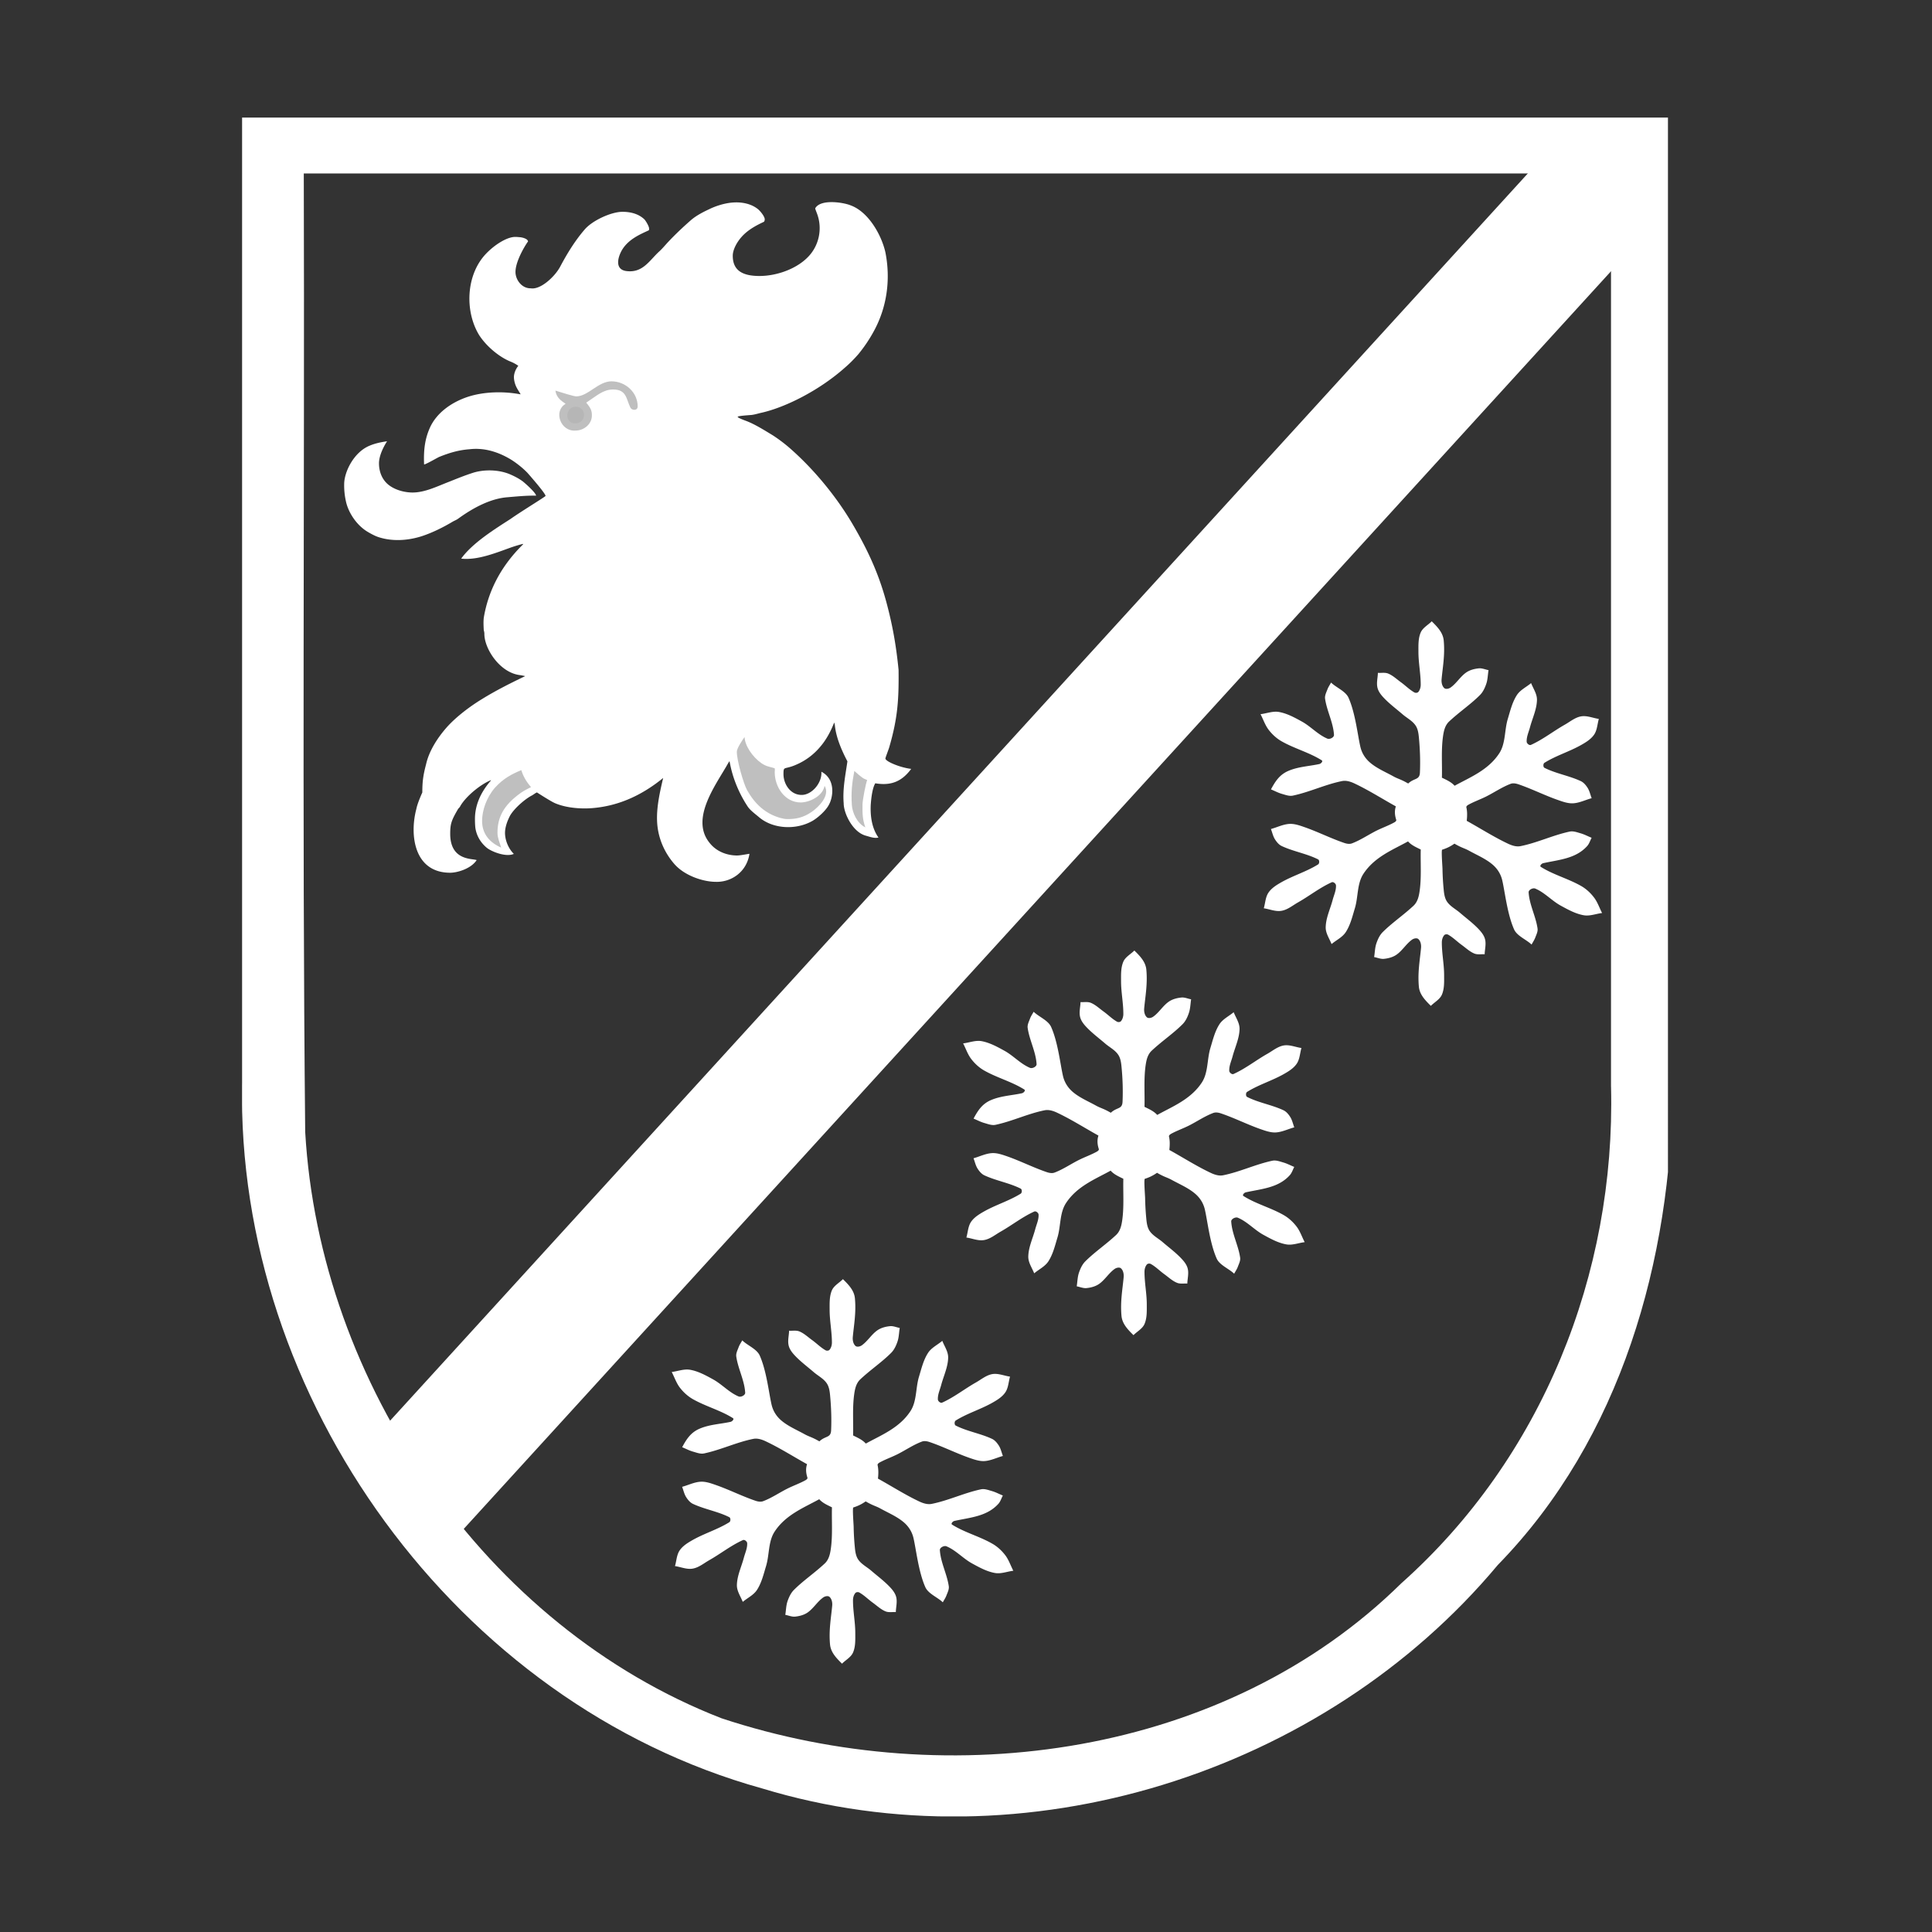
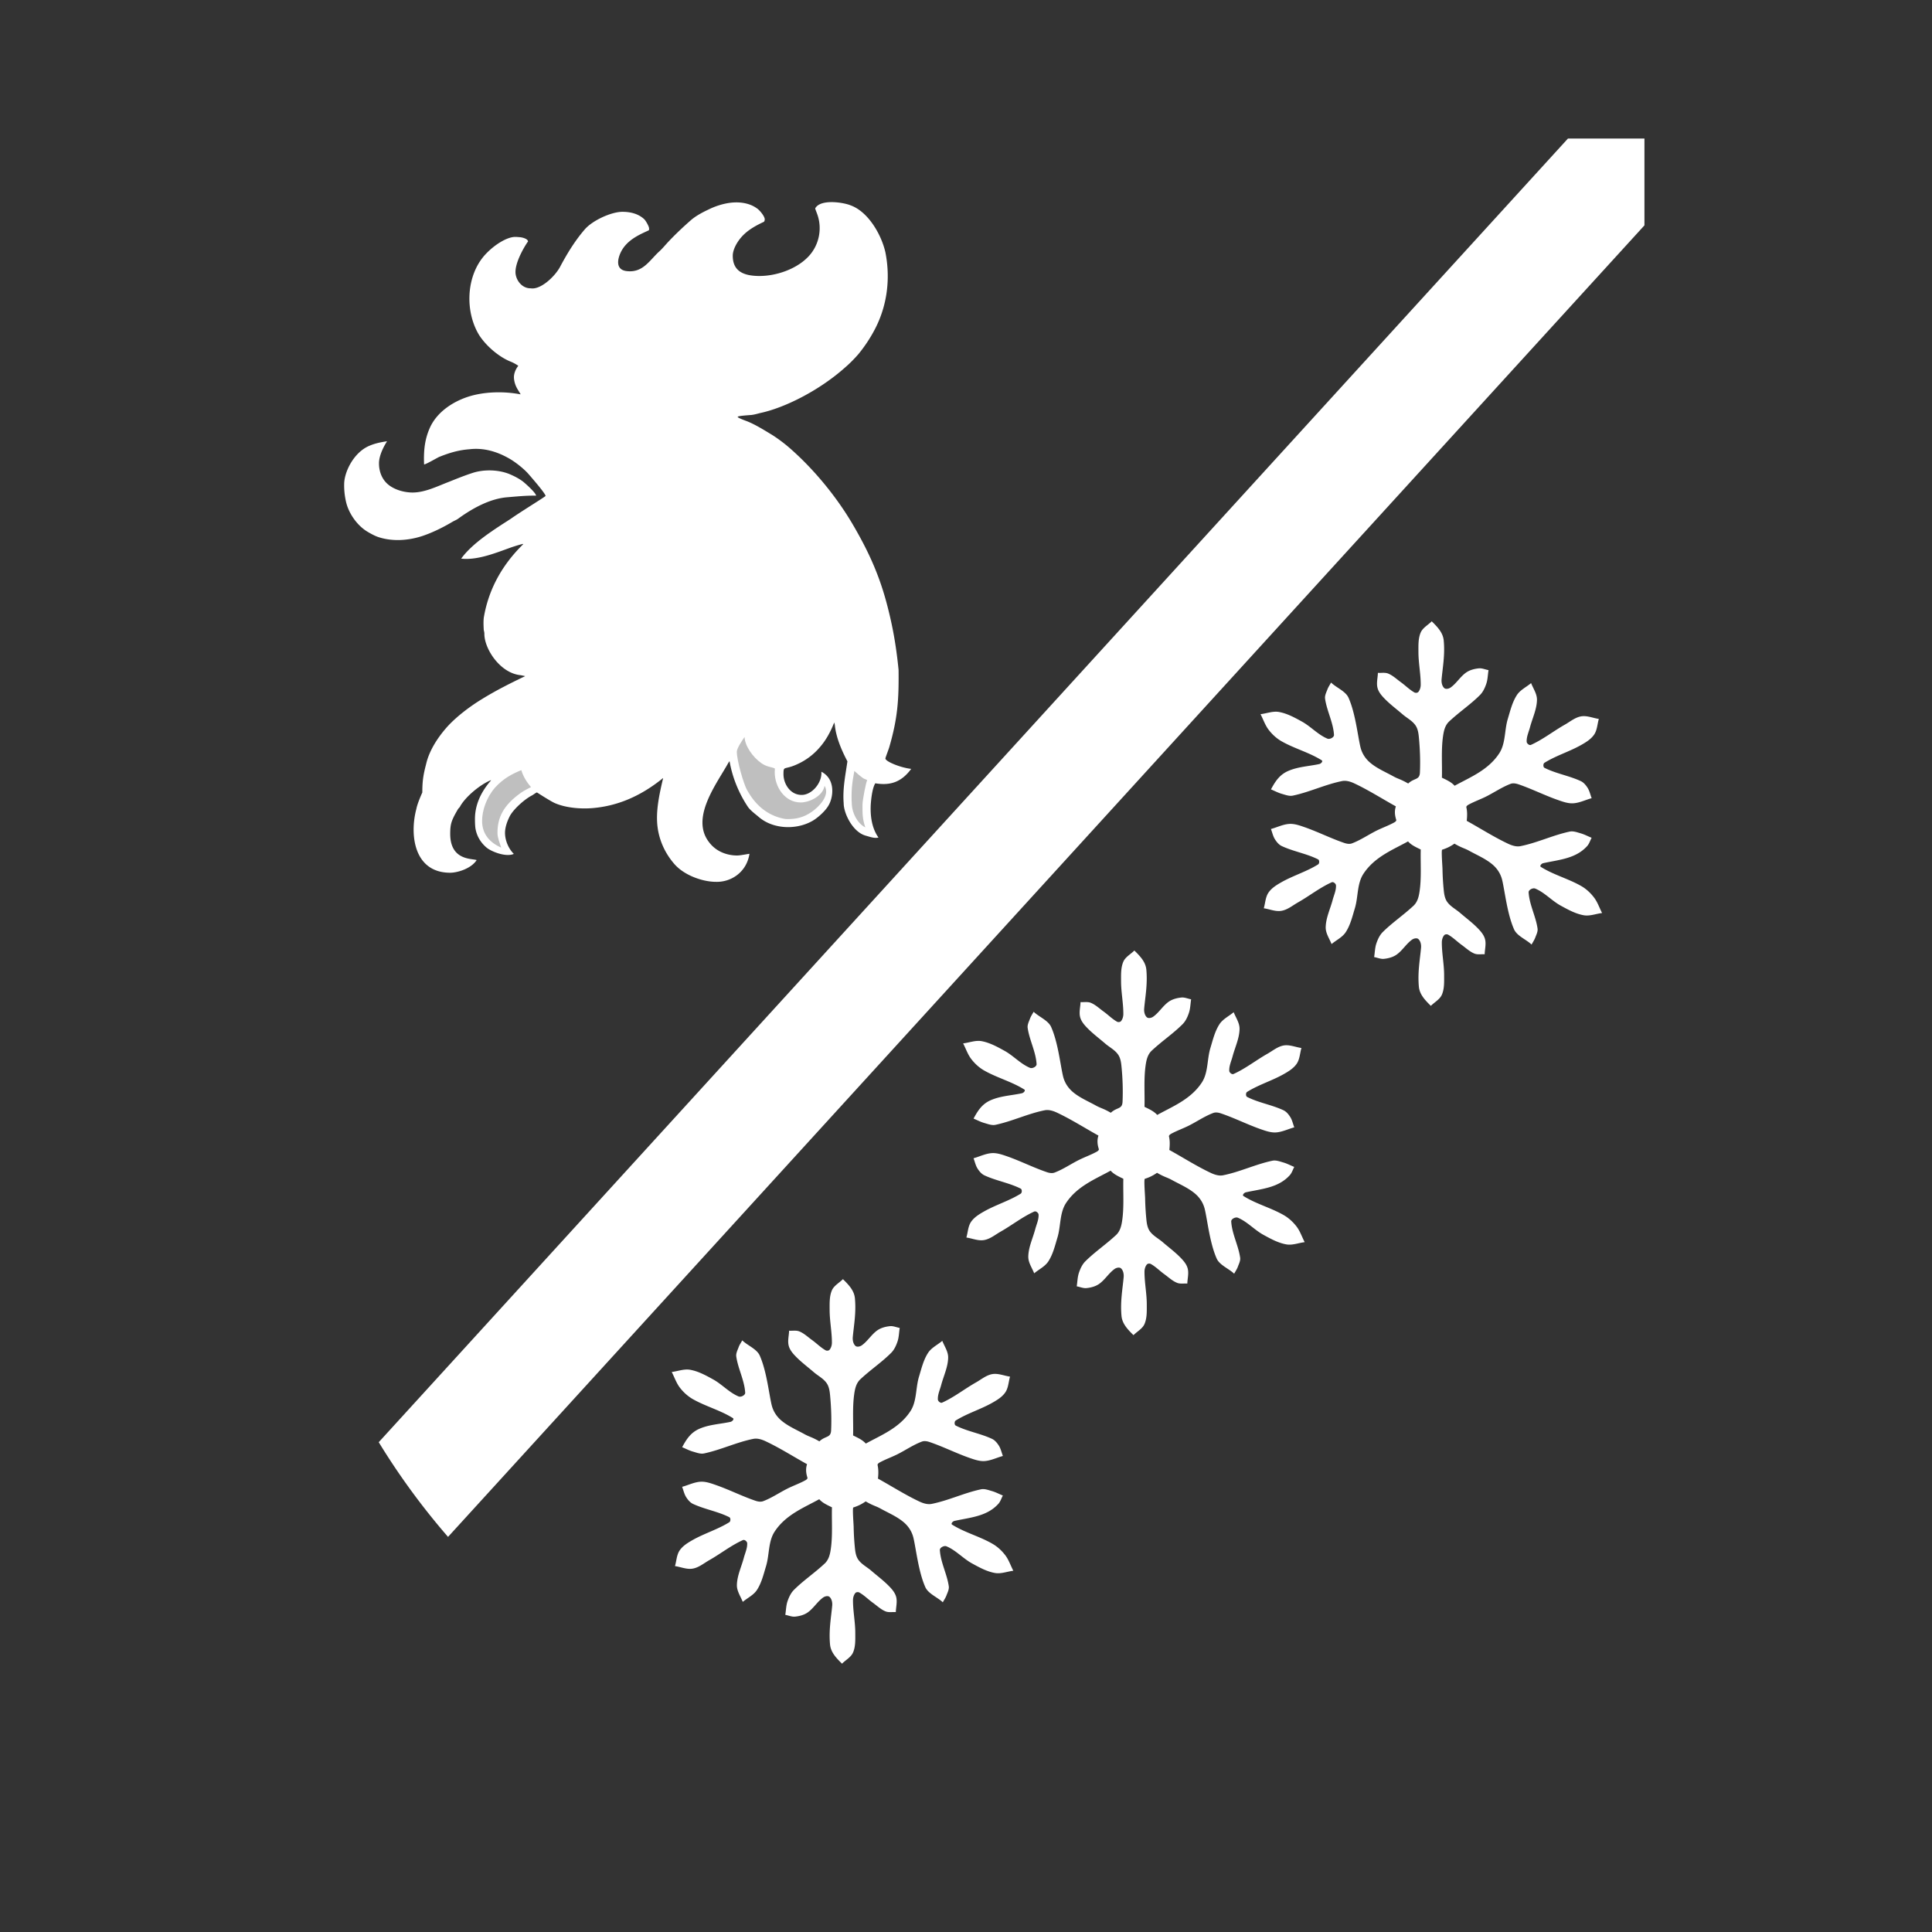
<svg xmlns="http://www.w3.org/2000/svg" viewBox="0 0 53.333 53.333">
  <rect x="0" y="0" width="53.333" height="53.333" fill="#333333" stroke="none" />
  <defs>
    <clipPath id="a">
-       <path stroke-width=".765" d="M6.682 50.141h39.362V3.246H6.682z" />
-     </clipPath>
+       </clipPath>
  </defs>
  <g fill="#fff">
    <path fill-rule="evenodd" d="M12.368 42.426a19.515 19.515 0 0 1-1.913-2.614l32.828-35.987h2.112v2.396" />
-     <path d="m12.365 42.687-.126-.145a19.34 19.34 0 0 1-1.02-1.277 19.833 19.833 0 0 1-.91-1.36l-.067-.109.086-.095 32.827-35.987.051-.056h2.358v2.567l-.045.115-33.027 36.205zm.007-.514 32.852-36.013V4h-1.866l-32.69 35.836c.261.42.536.83.827 1.227.279.382.572.753.877 1.11" />
    <path fill-rule="evenodd" d="M23.471 5.665c.496.173.86.814.97 1.298.143.719.058 1.49-.318 2.178a4.019 4.019 0 0 1-.427.635c-.121.139-.251.269-.372.372-.718.64-1.679 1.116-2.345 1.255-.069.018-.156.043-.234.052-.113.009-.381.026-.381.052 0 .026.165.086.208.103.242.086.519.26.761.407.147.095.311.217.451.338.667.579 1.291 1.335 1.74 2.094.422.717.725 1.363.944 2.172.174.648.27 1.199.337 1.87.009.818-.022 1.332-.26 2.146-.034.103-.103.277-.103.302 0 .043.121.104.121.104.182.095.431.165.591.182-.264.357-.566.469-.991.398-.099.153-.124.551-.127.614-.012.304.034.63.214.883-.026.009-.06.009-.078.009-.086 0-.182-.035-.276-.061-.364-.103-.606-.623-.606-.891-.032-.401.046-.765.103-1.16-.164-.311-.311-.658-.346-.987 0-.017-.009-.052-.018-.086-.086.217-.208.468-.398.684a1.77 1.77 0 0 1-.64.476c-.346.156-.363.026-.363.269 0 .259.182.571.502.571.277 0 .553-.32.545-.615v-.025c.395.203.331.703.199.926-.086.156-.302.349-.45.433-.447.253-1.087.229-1.48-.112-.094-.08-.235-.182-.303-.285-.269-.407-.433-.848-.502-1.256-.009.018-.026.035-.035.052-.318.573-1.055 1.518-.528 2.19.208.277.528.364.771.364.086 0 .273-.038.342-.047-.079.516-.518.789-.931.774-.337 0-.865-.165-1.151-.502-.293-.341-.416-.71-.454-1.004-.058-.44.05-.92.151-1.35v-.009c-.658.536-1.316.781-1.965.831-.321.025-.723-.009-1.022-.139-.121-.053-.493-.294-.493-.294-.026 0-.095.06-.147.086-.182.095-.476.346-.597.554-.077.147-.139.32-.139.476 0 .182.078.415.243.58-.226.099-.631-.071-.751-.173-.147-.123-.264-.296-.305-.512-.017-.086-.017-.251-.017-.277 0-.346.13-.71.441-1.064v-.009c-.268.104-.684.433-.848.719-.008.026-.043.052-.06.078-.182.311-.216.407-.216.684 0 .749.618.677.73.725-.157.242-.54.349-.73.349-1.004 0-1.124-1.052-.935-1.759.026-.139.119-.354.165-.457 0-.302.025-.482.104-.779.077-.346.294-.71.588-1.039.26-.285.631-.562.944-.753.39-.242.805-.45 1.203-.64-.034-.009-.077-.017-.121-.026-.572-.052-1.013-.736-1.005-1.151 0-.025-.008-.06-.017-.095-.009-.182-.009-.233 0-.337.112-.675.424-1.376 1.073-2.017.009-.008.017-.017.009-.025-.104.025-.217.06-.32.095-.423.151-.935.363-1.385.312.31-.433.932-.818 1.368-1.099.268-.191.961-.614.961-.632 0-.069-.442-.571-.494-.631-.147-.156-.363-.32-.519-.407-.331-.189-.701-.296-1.082-.251-.302.022-.553.097-.831.208-.017 0-.375.212-.427.212-.019-.433.034-.731.16-1.013.185-.413.597-.702 1.037-.85.449-.15 1.004-.161 1.464-.072v-.009c-.035-.06-.078-.121-.112-.19-.043-.087-.069-.191-.069-.277 0-.095.043-.217.121-.312a1.082 1.082 0 0 0-.226-.121c-.294-.121-.649-.407-.856-.728-.399-.656-.363-1.649.176-2.229.25-.268.597-.48.819-.48.026 0 .043 0 .13.008.034 0 .225.035.225.121 0-.015-.346.498-.346.839 0 .208.165.451.416.451h.008c.269.043.658-.32.805-.589.174-.329.399-.71.684-1.038.217-.251.736-.485 1.039-.485.199 0 .433.043.606.208.034.034.13.191.13.251 0 .017.008.052-.026.06-.225.104-.523.232-.701.502-.121.185-.252.57.103.615.454.057.633-.296.909-.546.082-.074.163-.174.243-.259.197-.21.416-.416.623-.597.147-.13.354-.234.502-.303.173-.086.372-.147.536-.173.112-.018.199-.018.225-.018.195 0 .404.048.563.165.069.043.216.217.216.303 0 .017-.008.06-.026.069-.182.086-.425.207-.606.407-.14.155-.251.363-.251.528 0 .286.13.492.511.545.537.074 1.217-.135 1.583-.528.294-.314.381-.771.237-1.166-.028-.077-.055-.141-.055-.158.141-.263.766-.168.97-.086" />
  </g>
  <g fill-rule="evenodd">
-     <path fill="#bfbfbf" d="M16.884 10.527c.378 0 .719.302.719.693 0 .123-.16.114-.2.034-.118-.238-.103-.502-.476-.502-.277 0-.442.165-.744.363.13.156.156.225.156.355 0 .242-.225.416-.45.416-.415.034-.621-.538-.277-.736-.019-.036-.247-.119-.279-.367.173.055.512.159.573.159.329 0 .606-.416.978-.416" />
-     <path fill="#b6b6b6" d="M15.889 11.228c.315 0 .313.459-.017.459-.295 0-.27-.459.017-.459" />
    <path fill="#fff" d="M10.685 12.181c-.069.106-.223.374-.223.61 0 .235.089.463.281.606.197.147.46.199.645.199.346 0 .684-.173 1.022-.302.216-.087.433-.174.649-.243.314-.099.717-.087 1.021.043.114.049.236.11.346.191.054.04.372.32.372.398-.265-.006-.532.022-.796.044-.441.035-.909.268-1.35.588-.043.034-.112.06-.156.086-.277.165-.572.308-.848.399-.384.124-.816.153-1.203.026-.086-.028-.192-.084-.286-.139-.322-.188-.541-.544-.606-.831a2.008 2.008 0 0 1-.052-.502c.006-.337.268-.867.693-1.047.146-.063.298-.098.491-.126" />
    <path fill="#fff" d="M10.315 12.456c-.017.13-.06.268-.06.399 0 .45.388.857.779.909.247.033.45.059.701 0 .313-.073.658-.232.97-.346.139-.051.267-.113.398-.147.139-.035.398-.06.424-.06.017 0 .078-.004.19.009.136.014.57.173.666.285-.485 0-.892.04-1.333.294-.279.161-.545.354-.822.511-.32.181-.691.318-1.021.355-.084.009-.168.008-.251.008-.762.003-1.221-.631-1.221-1.229 0-.329.173-.762.58-.987" />
  </g>
  <g fill="#bfbfbf" fill-rule="evenodd">
    <path d="M20.554 20.344c.006.236.218.553.466.725.13.091.229.095.366.14.008.035 0 .078 0 .104 0 .415.282.839.718.839.226 0 .606-.165.658-.459.162.26-.157.582-.355.719-.229.158-.433.199-.666.199-.065 0-.13-.013-.196-.031-.419-.117-.704-.384-.92-.765-.094-.165-.285-.814-.285-1.065 0-.089.15-.319.216-.407M14.391 21.26c.043.147.13.311.268.468-.086.043-.19.095-.277.156-.502.354-.649.701-.649 1.107 0 .139.06.269.103.407-.311-.134-.528-.372-.528-.736 0-.286.121-.649.355-.917.234-.26.476-.381.727-.485M23.584 21.282c.078.069.156.139.242.199.026.018.078.035.113.052-.034.069-.13.55-.13.684 0 .255-.003.38.078.623-.237-.12-.36-.416-.372-.623-.022-.349.004-.597.069-.935" />
  </g>
  <g fill="#fff">
    <g fill-rule="evenodd">
      <path d="M31.599 32.543c.091-.03.2-.069.341-.168.208.121.272.123.402.194.223.123.465.223.658.39.128.112.218.255.258.421.076.323.139.935.328 1.361.081.184.339.28.483.42.034-.063.076-.123.101-.19.03-.083.077-.168.064-.255-.049-.339-.226-.656-.246-.998-.004-.069.118-.13.182-.103.26.108.456.334.702.47.201.11.409.226.635.266.168.031.34-.041.509-.061-.076-.145-.127-.307-.228-.436-.096-.124-.216-.234-.351-.311-.355-.204-.764-.308-1.11-.526-.042-.026.017-.092.065-.103.439-.097.898-.122 1.214-.474.057-.064.082-.151.122-.227-.1-.04-.195-.092-.299-.122-.099-.028-.205-.071-.306-.049-.463.098-.896.309-1.36.402-.112.022-.232-.016-.335-.064-.396-.186-.765-.424-1.148-.635.019-.173.011-.281-.01-.372-.007-.03.031-.058.058-.074.154-.084.322-.143.48-.221.229-.114.443-.264.683-.354.068-.026.149-.011.218.013.375.127.729.308 1.103.438.131.045.27.094.408.086.176-.011.34-.095.509-.141-.037-.095-.057-.199-.111-.284-.048-.076-.109-.151-.191-.189-.322-.15-.683-.205-1-.366-.041-.021-.04-.114-.001-.139.32-.2.69-.308 1.017-.494.132-.075.27-.16.355-.287.083-.124.086-.287.128-.431-.162-.023-.326-.097-.488-.07-.165.028-.304.146-.45.229-.317.179-.605.41-.937.559-.044.02-.115-.039-.117-.087-.007-.137.057-.269.092-.401.067-.252.186-.492.192-.752.004-.167-.101-.311-.162-.466-.131.11-.299.188-.392.331-.128.197-.183.433-.251.658-.095.312-.057.677-.235.95-.306.468-.813.664-1.233.897-.092-.103-.219-.159-.351-.224.01-.374-.022-.766.03-1.137.022-.158.056-.309.173-.417.293-.272.591-.469.848-.727.083-.083.136-.196.173-.307.042-.121.043-.253.063-.38-.09-.016-.179-.059-.27-.049-.119.012-.243.044-.342.111-.166.113-.271.302-.435.418-.048.034-.131.054-.175.016-.062-.057-.081-.157-.074-.24.029-.326.097-.67.06-1.073-.02-.212-.163-.366-.331-.53-.101.103-.247.176-.304.308-.072.167-.063.359-.063.541 0 .302.064.602.063.903 0 .069-.021.144-.064.197-.023.028-.077.034-.11.016-.136-.076-.246-.191-.373-.282-.115-.083-.22-.185-.351-.239-.088-.036-.19-.013-.284-.02-.004.136-.044.276-.012.409.025.108.1.202.177.283.156.165.34.301.512.449.118.103.268.176.358.305.069.097.086.224.097.342.031.32.042.642.028.963-.01.215-.153.144-.324.304-.208-.121-.272-.123-.402-.194-.223-.124-.466-.223-.658-.39-.128-.113-.218-.256-.258-.422-.076-.323-.139-.935-.329-1.362-.081-.183-.339-.28-.483-.42-.034.063-.077.123-.101.191-.03.082-.077.168-.064.256.049.339.226.655.246.998.004.069-.118.13-.182.103-.26-.108-.456-.334-.702-.47-.201-.111-.41-.226-.635-.267-.168-.03-.34.042-.509.062.076.145.127.306.228.436.096.124.216.234.351.311.356.203.764.308 1.11.526.042.026-.017.092-.065.103-.28.062-.587.071-.866.194-.241.107-.355.293-.47.506.1.041.195.093.299.122.099.028.205.071.306.05.463-.098.896-.31 1.36-.402.112-.022.232.016.335.064.396.186.765.423 1.148.635-.045.134-.026.258.01.372.009.03-.031.058-.058.073-.154.085-.322.144-.48.222-.229.113-.443.263-.683.354-.068.026-.149.011-.218-.013-.375-.128-.729-.309-1.103-.439-.131-.045-.27-.093-.408-.085-.176.011-.34.095-.509.142.037.095.057.198.111.284.048.075.11.151.191.188.322.15.683.206 1.0.366.041.021.04.114.001.139-.32.2-.69.308-1.017.494-.132.075-.27.16-.355.286-.083.124-.086.287-.128.431.162.024.326.098.488.07.166-.028.305-.145.451-.229.317-.179.605-.41.937-.559.044-.02.115.038.117.086.007.138-.057.269-.092.402-.067.252-.186.492-.192.752-.004.167.101.311.163.466.13-.11.298-.187.391-.33.128-.197.183-.433.251-.658.095-.312.057-.676.235-.949.306-.469.813-.664 1.233-.897.092.104.219.159.351.224-.01.375.022.767-.03 1.138-.022.157-.056.308-.173.417-.293.271-.591.469-.848.726-.083.083-.135.197-.173.308-.042.121-.043.253-.063.38.09.016.179.058.27.049.119-.012.243-.044.342-.111.166-.114.271-.302.435-.418.048-.034.131-.054.175-.016.062.056.081.157.074.241-.029.325-.097.669-.06 1.072.02.213.163.366.331.531.101-.103.247-.176.304-.308.072-.166.063-.359.063-.54 0-.302-.064-.602-.063-.904 0-.069.02-.144.064-.197.023-.029.077-.034.11-.016.136.075.246.191.373.282.115.083.22.185.351.238.088.036.19.014.284.021.004-.136.044-.276.012-.409-.025-.108-.1-.202-.177-.283-.156-.166-.34-.301-.512-.449-.118-.103-.268-.176-.359-.305-.068-.097-.085-.224-.096-.342a7.318 7.318 0 0 1-.033-.571c-.002-.078-.034-.474-.012-.528M39.809 23.457c.091-.03.2-.069.341-.168.208.121.272.123.402.194.223.124.465.223.658.39.128.112.218.255.258.421.076.323.139.935.328 1.361.081.184.339.28.483.42.034-.063.075-.123.101-.19.03-.082.077-.168.064-.255-.049-.339-.226-.656-.246-.998-.004-.069.118-.13.182-.103.26.108.455.334.702.47.201.11.409.226.635.266.168.031.34-.041.509-.061-.076-.145-.127-.307-.229-.436-.095-.124-.215-.234-.351-.311-.356-.203-.764-.308-1.11-.526-.042-.026.017-.092.065-.103.439-.097.898-.122 1.214-.474.057-.064.081-.151.122-.227-.1-.04-.195-.092-.299-.122-.099-.028-.205-.07-.306-.049-.463.098-.897.31-1.36.402-.112.022-.232-.016-.335-.064-.396-.186-.766-.424-1.148-.635.019-.173.011-.282-.01-.372-.007-.03.031-.058.058-.073.154-.085.322-.144.48-.222.229-.114.443-.263.683-.354.068-.026.149-.01.218.013.375.128.729.309 1.103.438.131.046.27.094.408.086.176-.011.34-.095.509-.141-.037-.095-.057-.198-.111-.284-.048-.075-.11-.151-.191-.188-.322-.15-.683-.206-1-.366-.041-.021-.04-.114-.001-.139.32-.2.69-.308 1.017-.494.133-.075.27-.16.356-.287.083-.124.086-.287.128-.43-.162-.024-.326-.098-.488-.071-.166.028-.304.146-.45.229-.317.179-.605.41-.937.559-.044.02-.115-.039-.117-.087-.007-.137.057-.269.092-.401.067-.252.186-.492.192-.752.004-.167-.101-.311-.162-.466-.131.11-.299.187-.392.33-.128.197-.183.433-.251.658-.095.312-.057.676-.235.949-.306.469-.812.664-1.233.897-.092-.103-.219-.159-.351-.223.01-.375-.022-.767.03-1.138.022-.157.056-.309.173-.417.293-.272.591-.469.848-.727.083-.083.135-.196.173-.307.042-.121.042-.253.063-.38-.09-.016-.179-.059-.27-.049-.119.012-.243.044-.342.111-.166.113-.271.302-.435.418-.048.034-.131.054-.175.016-.062-.057-.081-.157-.074-.241.029-.325.097-.669.059-1.073-.02-.212-.163-.365-.331-.53-.101.103-.246.176-.304.308-.072.166-.063.359-.063.54 0 .302.064.602.063.903 0 .069-.021.144-.064.197-.024.029-.077.034-.11.016-.136-.076-.247-.191-.373-.282-.115-.083-.22-.185-.351-.239-.088-.036-.19-.013-.284-.02-.004.136-.044.276-.012.409.025.108.1.202.177.283.156.165.34.301.512.449.118.103.268.177.358.305.069.097.086.224.097.342.03.32.042.642.028.963-.01.215-.153.144-.324.304-.208-.121-.272-.123-.402-.194-.223-.124-.466-.223-.658-.39-.129-.113-.218-.255-.258-.421-.076-.323-.139-.935-.328-1.361-.081-.184-.339-.28-.483-.421-.034.064-.077.124-.101.191-.031.082-.077.168-.064.256.049.339.226.655.246.998.004.069-.118.13-.182.103-.26-.108-.456-.334-.702-.47-.201-.111-.41-.226-.635-.266-.168-.03-.34.041-.509.061.076.145.127.306.228.436.096.124.216.234.351.311.355.203.764.308 1.11.526.042.026-.017.092-.065.103-.28.062-.587.071-.866.194-.24.107-.355.293-.47.506.1.041.195.093.299.123.099.028.205.07.306.049.463-.098.896-.309 1.36-.402.112-.022.232.016.335.064.396.186.765.423 1.148.635-.045.134-.026.258.01.372.009.03-.03.058-.058.073-.154.085-.322.144-.48.222-.229.114-.443.263-.683.354-.068.026-.149.011-.218-.013-.375-.128-.729-.309-1.103-.438-.131-.046-.27-.094-.408-.086-.176.011-.34.095-.509.141.037.095.057.198.111.284.048.075.109.151.191.188.322.15.683.206 1.0.366.041.021.04.114.001.139-.32.2-.69.308-1.017.494-.132.075-.27.16-.355.287-.083.124-.086.287-.128.43.162.024.326.098.488.07.166-.028.305-.145.451-.229.317-.179.605-.41.937-.559.044-.02.115.038.117.087.007.137-.057.268-.092.401-.067.252-.186.491-.192.752-.004.167.101.311.162.466.131-.11.299-.187.392-.33.128-.197.183-.433.251-.658.095-.312.057-.676.235-.949.306-.469.812-.664 1.233-.897.092.104.219.159.351.224-.01.375.022.767-.03 1.138-.022.157-.056.308-.173.417-.293.271-.591.469-.848.726-.083.083-.135.197-.173.308-.042.121-.042.253-.063.38.09.016.179.058.27.049.119-.012.243-.044.342-.111.166-.113.271-.302.435-.419.048-.034.131-.054.174-.016.062.057.082.157.074.241-.029.325-.097.669-.06 1.073.02.212.163.365.331.53.101-.103.246-.176.304-.308.072-.166.062-.359.062-.54 0-.302-.064-.602-.063-.904 0-.069.02-.144.064-.197.023-.029.077-.034.11-.016.136.076.247.191.373.282.115.083.22.185.351.239.088.036.19.013.284.02.004-.136.044-.276.012-.409-.025-.108-.1-.202-.176-.283-.156-.166-.34-.301-.512-.449-.118-.103-.268-.177-.358-.305-.069-.097-.086-.224-.097-.342a6.973 6.973 0 0 1-.033-.571c-.002-.077-.034-.474-.012-.528M23.556 41.614c.091-.03.2-.069.341-.168.208.121.272.123.402.194.223.124.465.223.658.39.128.112.218.255.258.421.076.323.139.935.328 1.361.081.184.339.28.483.42.034-.063.076-.123.101-.19.031-.083.077-.168.064-.255-.049-.339-.226-.656-.246-.998-.004-.069.118-.13.182-.103.26.108.456.334.702.47.201.11.409.226.635.266.168.031.34-.041.509-.061-.076-.145-.127-.307-.228-.436-.096-.124-.216-.234-.352-.311-.354-.204-.763-.308-1.11-.526-.042-.026.017-.092.065-.103.439-.097.898-.122 1.214-.474.057-.064.081-.151.122-.227-.1-.04-.195-.092-.299-.122-.099-.028-.205-.071-.306-.049-.463.098-.896.309-1.36.402-.112.022-.232-.015-.335-.063-.396-.186-.766-.424-1.148-.635.019-.173.01-.281-.01-.372-.007-.03.03-.058.058-.074.154-.084.322-.143.48-.221.229-.114.443-.264.683-.354.068-.026.149-.011.218.013.375.127.729.308 1.103.438.131.045.27.094.408.086.176-.011.34-.095.509-.141-.037-.095-.057-.199-.111-.284-.048-.075-.109-.151-.191-.189-.322-.15-.683-.205-1-.366-.041-.021-.04-.114-.001-.139.32-.2.69-.308 1.017-.494.132-.075.27-.16.355-.287.083-.124.086-.287.128-.431-.162-.023-.326-.097-.488-.07-.166.028-.304.146-.45.229-.317.179-.605.41-.937.559-.044.02-.115-.039-.117-.087-.007-.137.057-.269.092-.401.067-.252.186-.492.192-.752.004-.167-.101-.311-.162-.466-.131.111-.299.188-.392.331-.128.197-.183.433-.251.658-.095.312-.057.677-.235.95-.306.469-.812.664-1.233.897-.092-.103-.219-.159-.351-.224.01-.374-.022-.766.03-1.137.022-.157.056-.309.173-.417.293-.272.591-.469.848-.727.083-.083.135-.196.173-.307.042-.121.042-.253.063-.38-.09-.016-.179-.059-.27-.049-.119.012-.243.044-.342.111-.166.113-.271.302-.435.418-.048.034-.131.054-.175.016-.062-.057-.081-.157-.074-.24.029-.326.097-.67.059-1.073-.02-.212-.163-.366-.331-.53-.101.103-.246.176-.304.308-.072.166-.063.358-.063.54 0 .302.063.602.063.903 0 .069-.021.144-.064.197-.023.029-.077.034-.11.016-.136-.076-.246-.191-.373-.282-.115-.083-.22-.185-.351-.239-.088-.036-.19-.013-.284-.02-.004.136-.044.276-.012.409.025.108.1.202.177.283.156.165.34.301.512.449.118.103.268.176.358.305.069.097.086.224.097.342.03.32.042.642.028.962-.01.216-.153.144-.324.305-.208-.121-.272-.123-.402-.194-.223-.124-.465-.223-.658-.39-.129-.113-.218-.256-.258-.422-.076-.323-.139-.935-.328-1.362-.081-.183-.339-.279-.483-.42-.034.063-.077.123-.101.191-.03.082-.077.168-.064.256.049.339.226.655.246.998.004.069-.118.13-.182.103-.26-.108-.456-.334-.702-.47-.201-.111-.41-.226-.635-.266-.168-.03-.34.04-.509.061.076.145.127.306.228.436.096.124.216.233.351.311.356.203.764.308 1.11.526.042.026-.017.092-.065.103-.28.062-.587.071-.866.194-.24.107-.355.293-.47.506.1.041.195.093.299.122.099.028.205.071.306.05.463-.098.896-.309 1.36-.402.112-.022.232.016.335.064.396.186.765.423 1.148.635-.045.134-.026.258.01.372.009.03-.03.058-.058.073-.154.085-.322.144-.48.222-.229.113-.443.263-.683.354-.068.026-.149.011-.218-.013-.375-.128-.729-.309-1.103-.438-.131-.046-.27-.094-.408-.086-.176.011-.34.095-.509.141.037.095.057.198.111.284.048.075.11.151.191.188.322.15.683.206 1.0.366.041.021.04.114.001.139-.32.2-.69.308-1.017.494-.132.075-.27.16-.355.286-.083.124-.086.287-.128.431.162.024.326.098.488.07.166-.028.305-.145.451-.229.317-.179.605-.41.937-.559.044-.02.115.038.117.086.007.138-.057.269-.092.402-.067.252-.186.492-.192.752-.004.167.101.311.162.466.131-.11.299-.187.392-.33.128-.197.183-.433.251-.658.095-.312.057-.676.235-.949.305-.469.812-.664 1.233-.897.092.104.219.159.351.224-.01.375.022.767-.03 1.138-.022.157-.056.308-.173.416-.293.272-.591.469-.848.727-.083.083-.135.197-.174.307-.042.121-.042.253-.063.38.09.016.179.058.27.049.119-.012.243-.044.342-.111.166-.114.271-.302.435-.418.048-.034.131-.054.174-.016.062.056.082.157.074.241-.029.325-.097.669-.06 1.072.02.213.163.366.331.531.101-.103.246-.176.304-.308.072-.166.062-.359.062-.54 0-.302-.064-.602-.063-.904 0-.069.02-.144.064-.197.023-.029.077-.034.11-.016.136.076.246.191.373.282.115.083.22.185.351.239.088.036.19.013.284.02.004-.136.043-.276.012-.409-.025-.108-.1-.203-.176-.283-.156-.165-.34-.301-.512-.449-.118-.103-.268-.176-.359-.305-.068-.097-.085-.224-.096-.342a6.973 6.973 0 0 1-.033-.571c-.002-.077-.034-.474-.012-.528" />
    </g>
-     <path d="M46.176 30.001c-.041 4.779-1.42 9.707-4.829 13.2-4.823 5.771-13.092 8.364-20.308 6.169-8.439-2.343-14.531-10.781-14.356-19.492V3.086l39.493-0c.106 8.971.225 17.945 0 26.915zm-1.704 0V4.789H8.386c.025 8.819-.05 17.64.039 26.458.399 6.937 4.969 13.648 11.492 16.186 6.307 2.089 13.914 1.05 18.767-3.727 3.881-3.456 5.916-8.538 5.789-13.705z" clip-path="url(#a)" paint-order="markers stroke fill" />
  </g>
</svg>